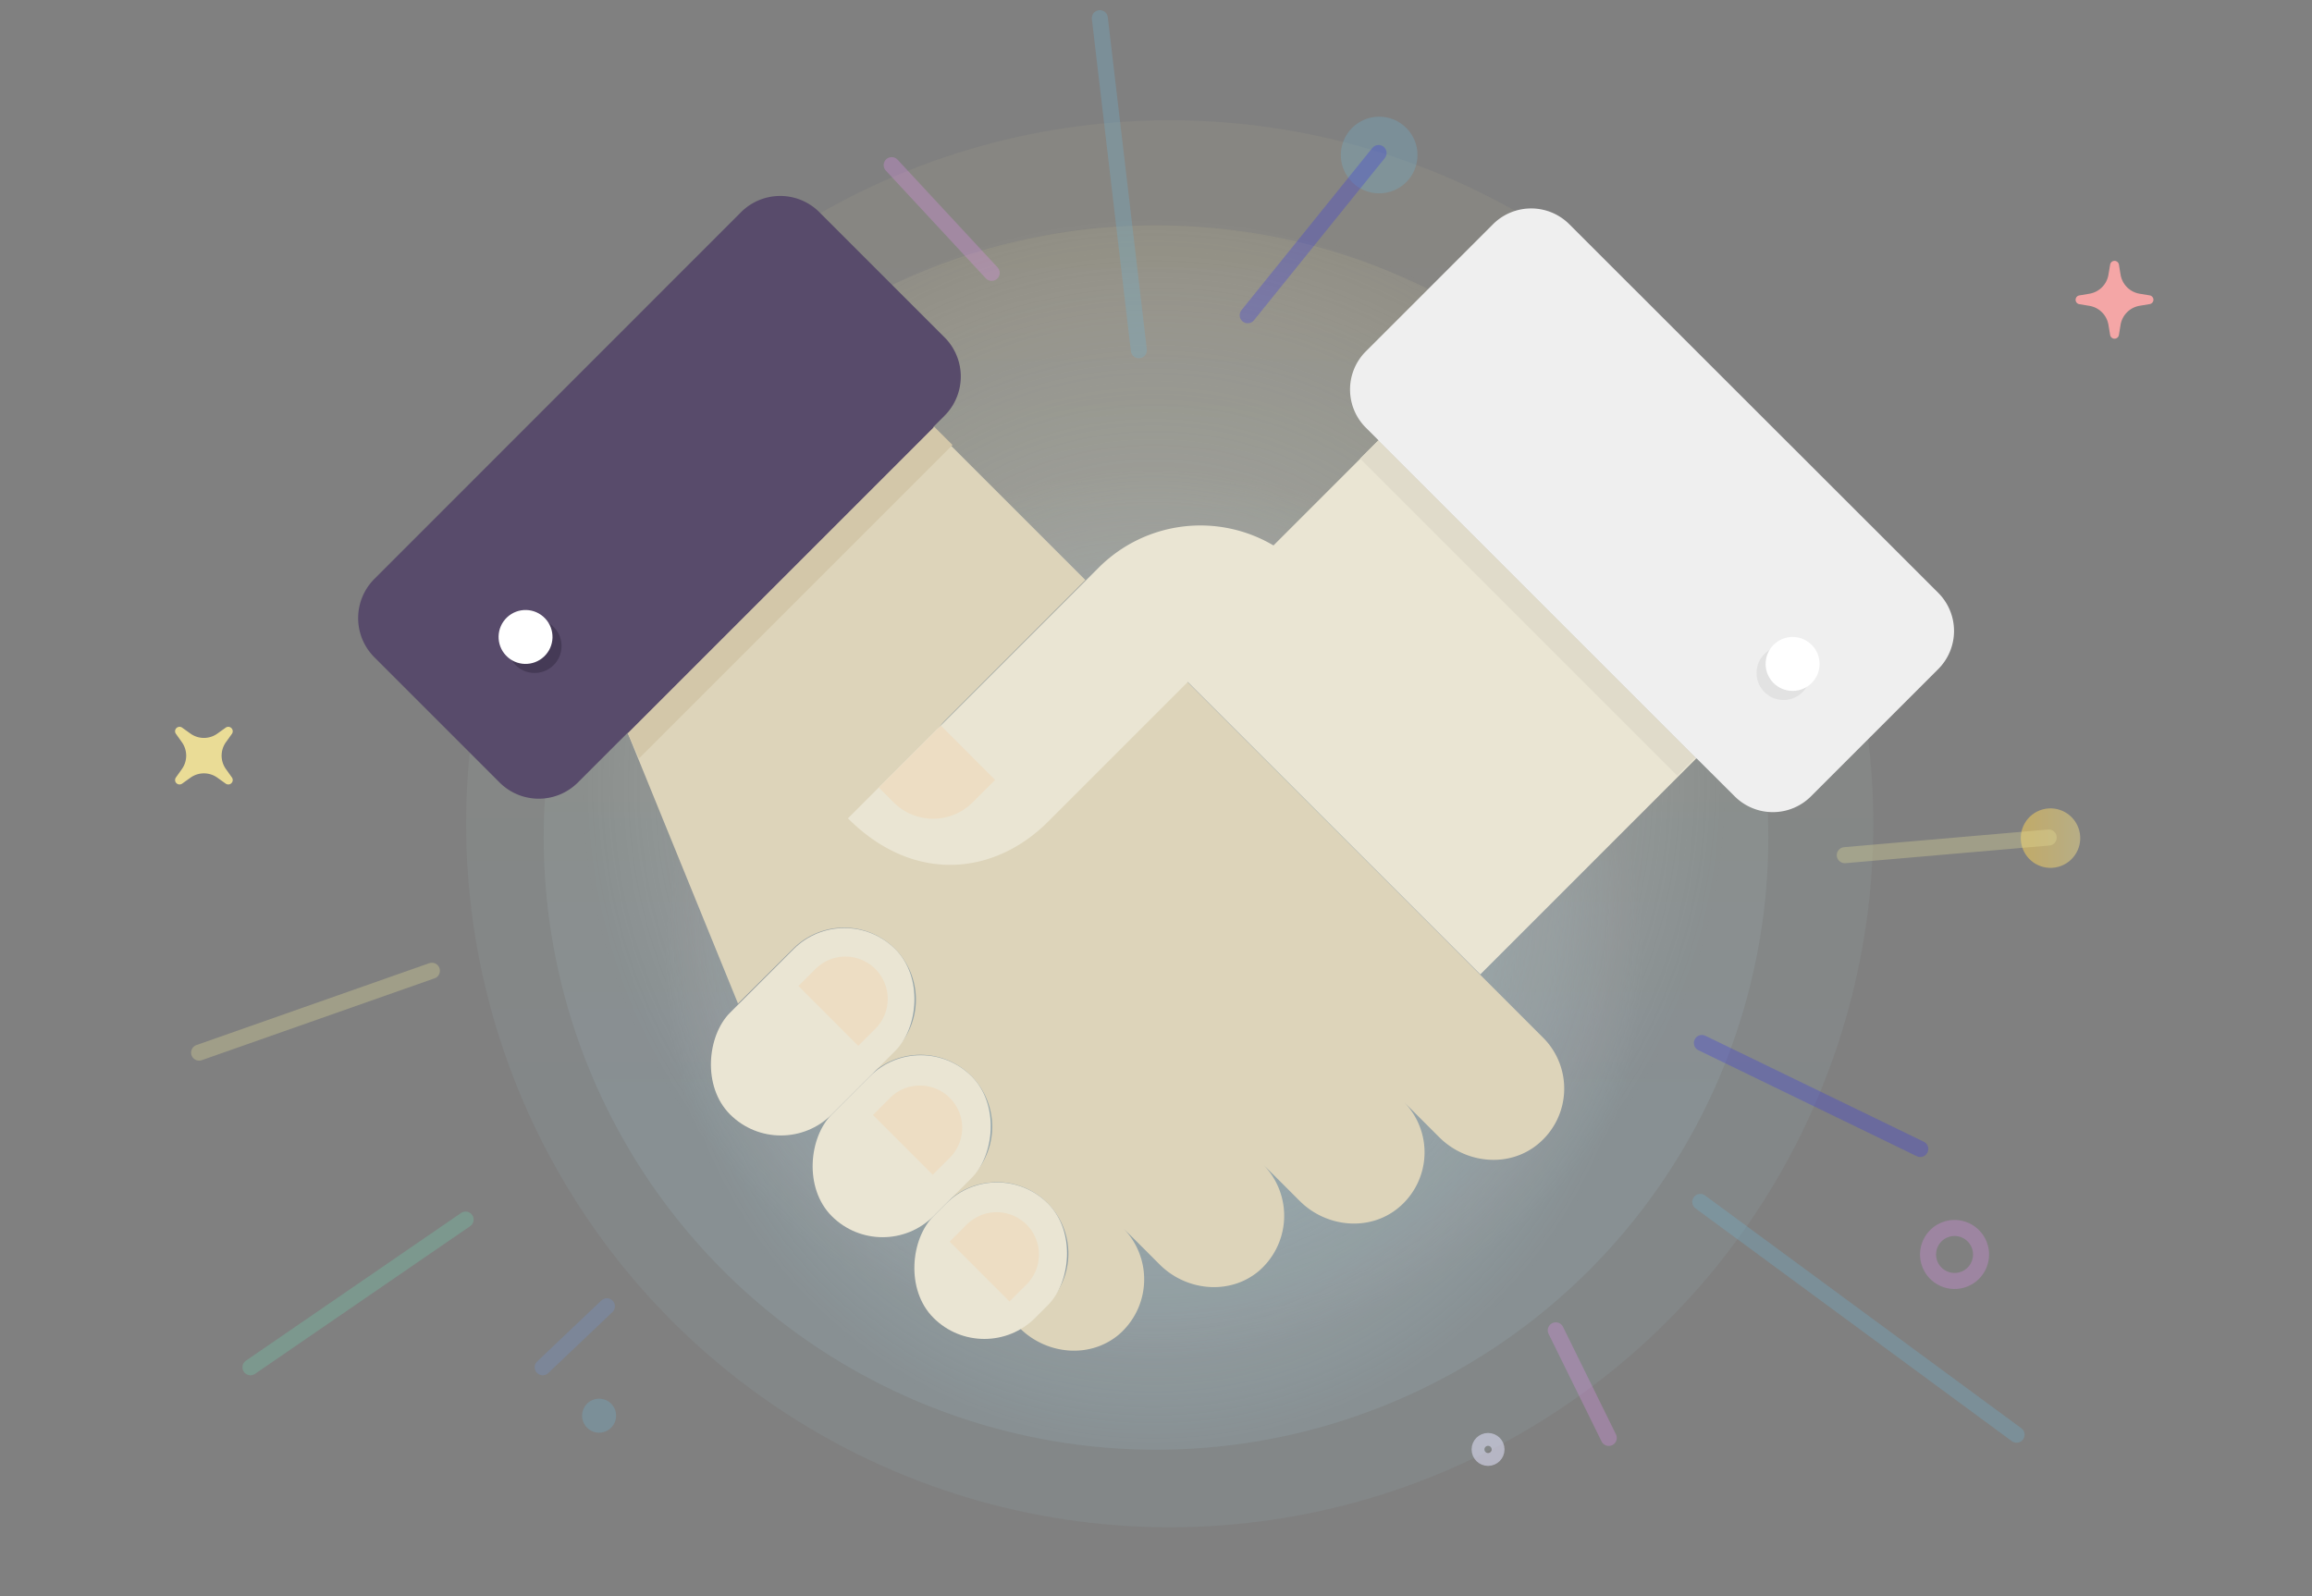
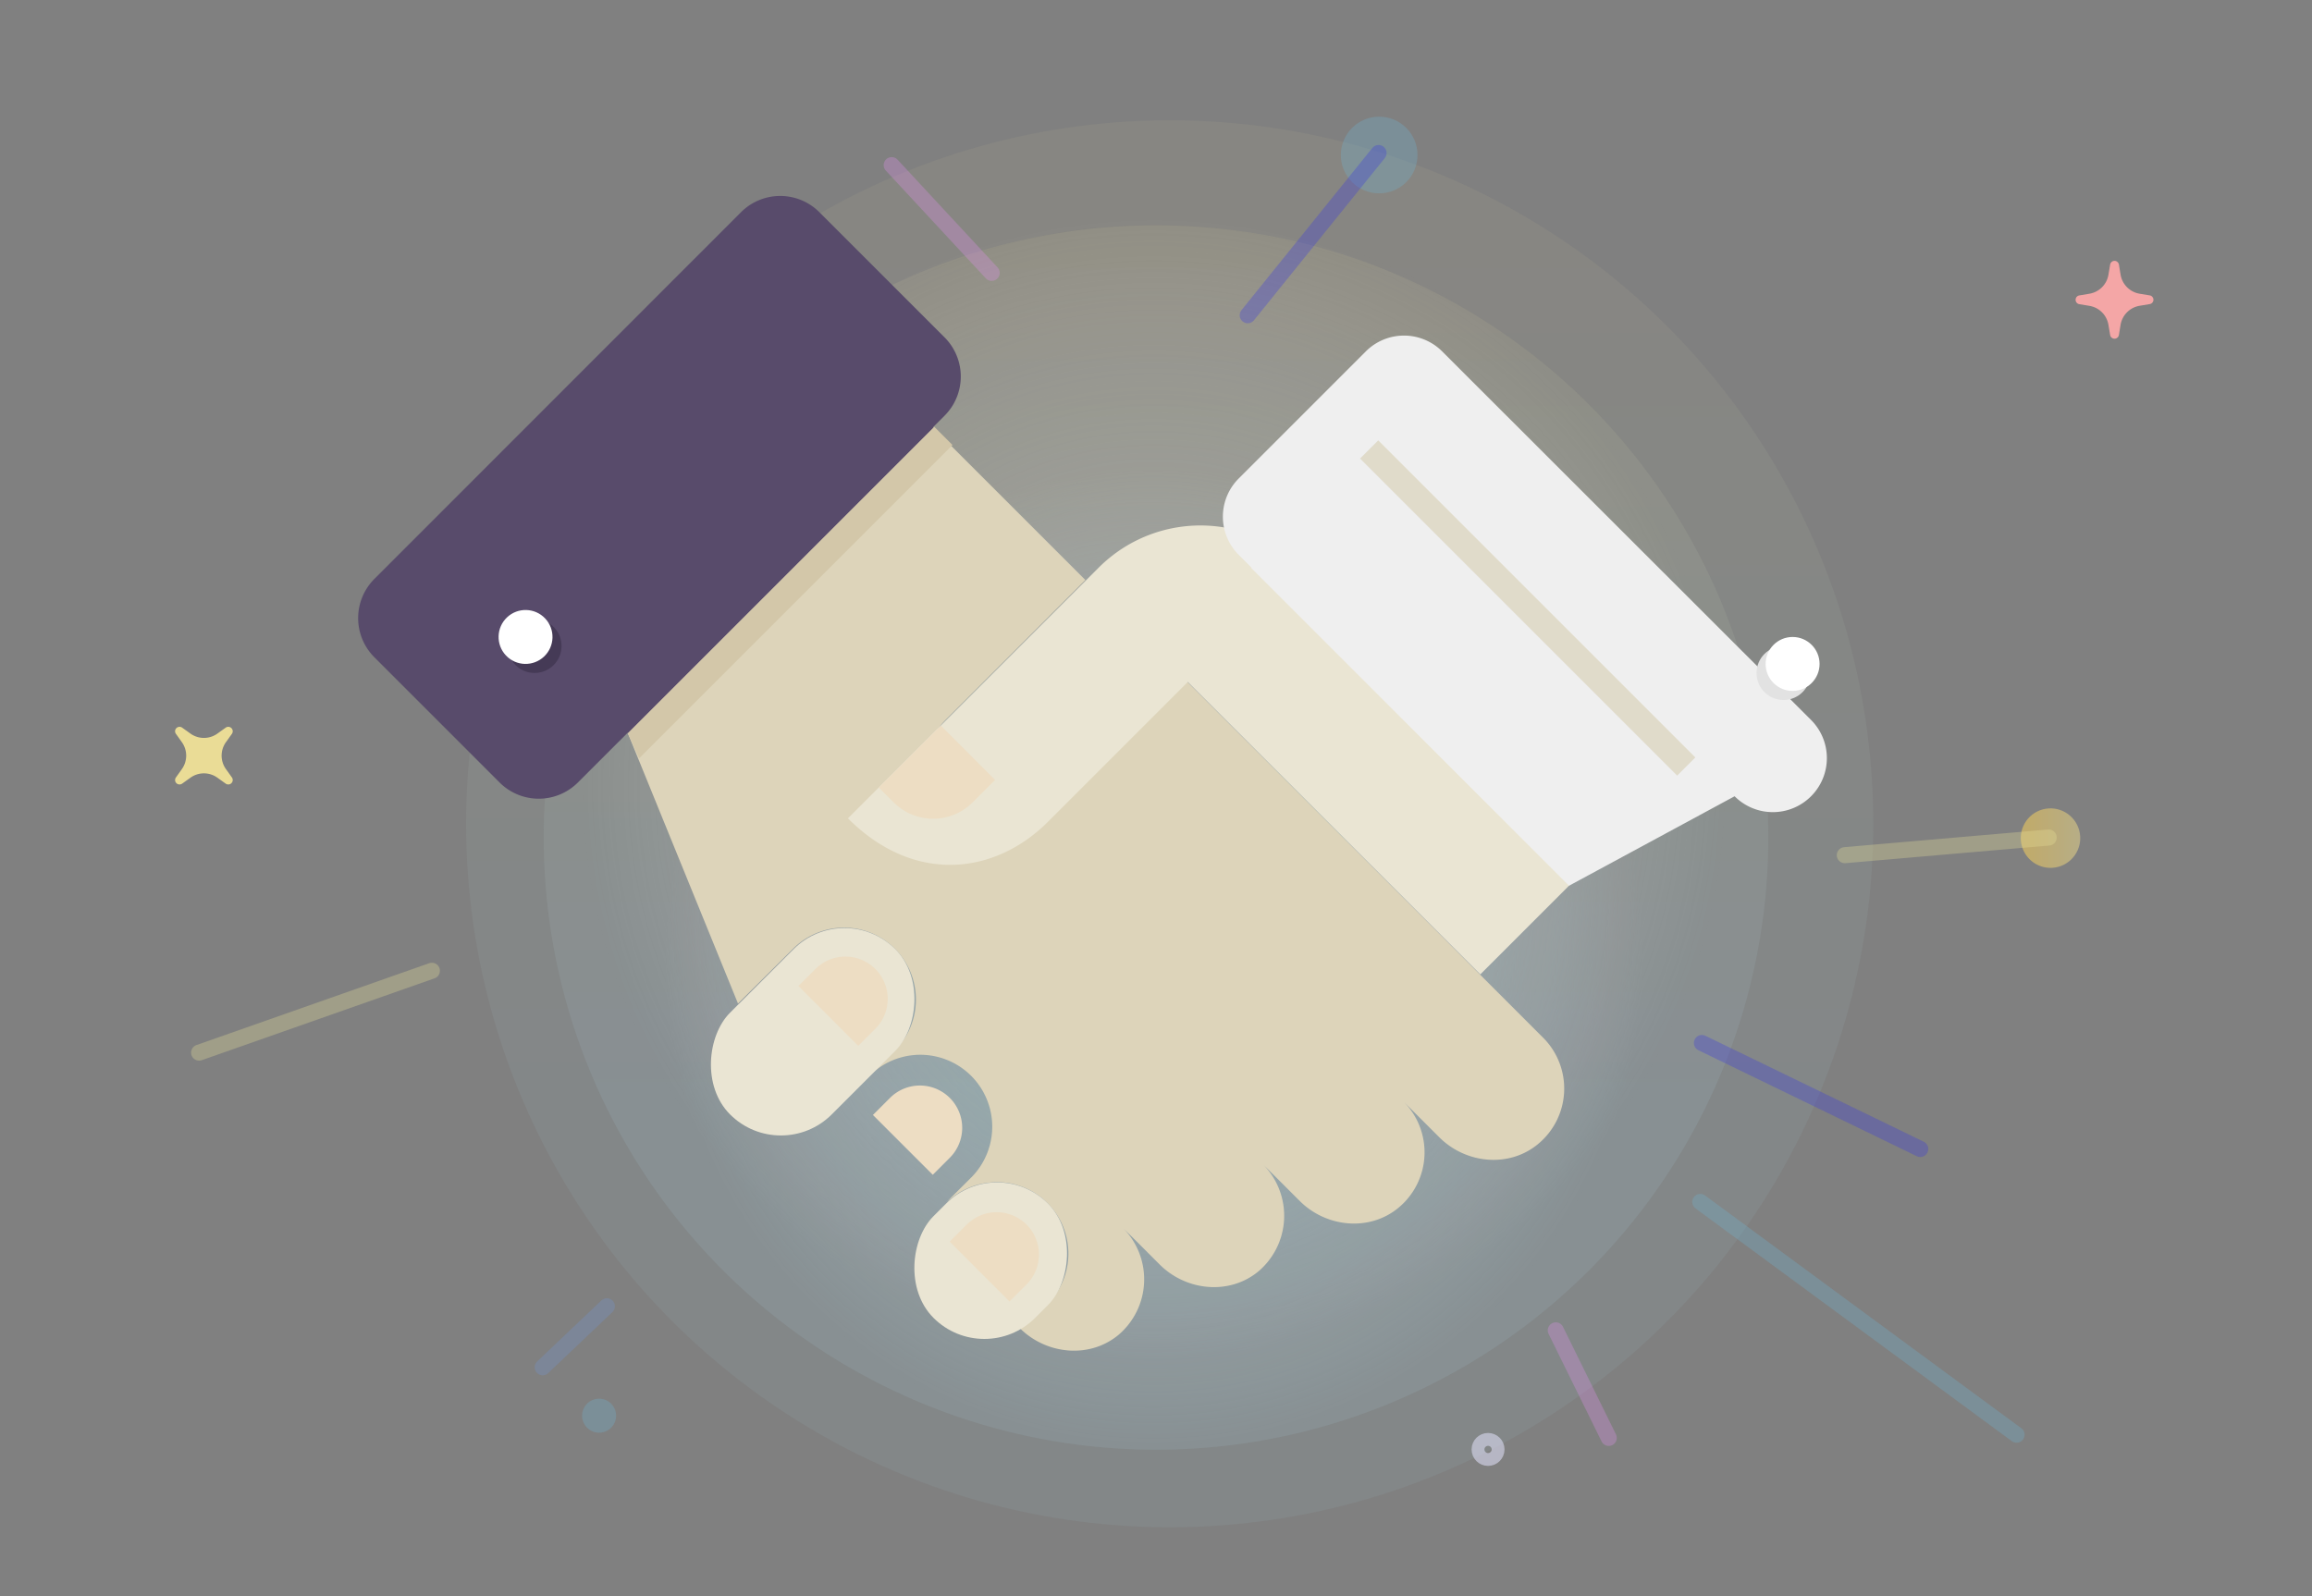
<svg xmlns="http://www.w3.org/2000/svg" xmlns:xlink="http://www.w3.org/1999/xlink" viewBox="0 0 720 497.14">
  <rect x="0" y="0" width="720" height="497.14" fill="#808080" stroke="none" />
  <linearGradient id="a" gradientUnits="userSpaceOnUse" x1="364.27" x2="364.27" y1="475.7" y2="37.45">
    <stop offset=".3" stop-color="#b0e1f5" />
    <stop offset="1" stop-color="#eadc96" />
  </linearGradient>
  <radialGradient id="b" cx="359.335" cy="244.891" gradientUnits="userSpaceOnUse" r="178.155">
    <stop offset="0" stop-color="#999" />
    <stop offset="1" stop-color="#e6e6e6" stop-opacity="0" />
  </radialGradient>
  <radialGradient id="c" cx="359.161" cy="298.284" gradientUnits="userSpaceOnUse" r="152.475">
    <stop offset="0" stop-color="#99d2d8" />
    <stop offset=".12" stop-color="#9bd3d9" stop-opacity=".98" />
    <stop offset=".26" stop-color="#9fd4da" stop-opacity=".92" />
    <stop offset=".4" stop-color="#a7d7dd" stop-opacity=".81" />
    <stop offset=".55" stop-color="#b1dbe2" stop-opacity=".66" />
    <stop offset=".7" stop-color="#bfe0e7" stop-opacity=".48" />
    <stop offset=".85" stop-color="#d0e6ee" stop-opacity=".25" />
    <stop offset="1" stop-color="#e2edf5" stop-opacity="0" />
  </radialGradient>
  <linearGradient id="d" x1="360" x2="360" xlink:href="#a" y1="451.53" y2="70.17" />
  <linearGradient id="e" gradientTransform="matrix(1.69 .46 -.46 1.69 -318.25 -471.32)" gradientUnits="userSpaceOnUse" x1="633.33" x2="643.94" y1="260.87" y2="260.87">
    <stop offset="0" stop-color="#ffd55a" />
    <stop offset="1" stop-color="#eadc96" />
  </linearGradient>
  <linearGradient id="f" x1="54.53" x2="72.48" xlink:href="#e" y1="235.35" y2="235.35" />
  <circle cx="364.27" cy="256.57" fill="url(#a)" opacity=".07" r="219.12" />
  <g opacity=".5">
    <circle cx="360" cy="245.8" fill="url(#b)" r="178.45" />
    <circle cx="360" cy="299.07" fill="url(#c)" opacity=".6" r="152.69" />
  </g>
  <circle cx="360" cy="260.85" fill="url(#d)" opacity=".1" r="190.68" />
  <ellipse cx="638.63" cy="260.87" fill="url(#e)" opacity=".5" rx="9.26" ry="9.27" transform="matrix(.965 -.262 .262 .965 -46.06 176.62)" />
  <circle cx="429.5" cy="48.28" fill="#70b1d0" opacity=".3" r="11.94" />
-   <path d="m342.51 5.66 12.15 103.42" style="opacity:.3;fill:none;stroke-miterlimit:10;stroke:#70b1d0;stroke-linecap:round;stroke-width:5" />
  <circle cx="186.52" cy="440.96" fill="#70b1d0" opacity=".3" r="5.3" transform="matrix(.297 -.955 .955 .297 -289.94 488.09)" />
  <g fill="none" stroke-miterlimit="10">
    <path d="m308.83 84.99-31.14-33.56" opacity=".3" stroke="#df92ef" stroke-linecap="round" stroke-width="5" />
-     <circle cx="608.37" cy="390.85" opacity=".3" r="8.25" stroke="#df92ef" stroke-linecap="round" stroke-width="5" transform="matrix(.494 -.87 .87 .494 -31.89 726.92)" />
    <path d="m388.56 98.18 40.75-50.52" opacity=".3" stroke="#3636e0" stroke-linecap="round" stroke-width="5" />
    <circle cx="463.41" cy="451.44" opacity=".6" r="3.13" stroke="#dadaf2" stroke-width="4" />
    <path d="m134.5 302.35-72.5 25.5" opacity=".3" stroke="#eae39b" stroke-linecap="round" stroke-width="5" />
-     <path d="m145 379.85-67 46" opacity=".3" stroke="#72ceaf" stroke-linecap="round" stroke-width="5" />
    <path d="m189 406.85-20 19" opacity=".3" stroke="#7295ce" stroke-linecap="round" stroke-width="5" />
    <path d="m484.5 414.35 16.5 33.5" opacity=".3" stroke="#df92ef" stroke-linecap="round" stroke-width="5" />
    <path d="m530 324.85 68 33" opacity=".3" stroke="#3636e0" stroke-linecap="round" stroke-width="5" />
    <path d="m529.5 374.35 98.5 72.5" opacity=".3" stroke="#70b1d0" stroke-linecap="round" stroke-width="5" />
    <path d="m574.5 266.35 63.5-5.5" opacity=".3" stroke="#eae39b" stroke-linecap="round" stroke-width="5" />
  </g>
  <path d="m448.91 291.51-19.8-19.79-11.88-11.88-23.76-23.76-7.92-7.91-15.84-15.84-43.56 43.56a22.4 22.4 0 0 1 -31.68-31.68l43.53-43.57-47.38-47.38-95.1 95.1 34.31 84.21 17.17-17.09a22.4 22.4 0 0 1 31.68 31.68l-7.92 7.92a22.4 22.4 0 0 1 31.68 31.68l-6.44 6.41-1.5 1.51a20.75 20.75 0 0 1 1.88-1.54 22.09 22.09 0 0 1 12.07-4.84c.23 0 .46-.06.68-.07a22.24 22.24 0 0 1 18.25 36.65c-.41.49-.74 1-1.2 1.48l-4 4a22.11 22.11 0 0 1 -4.51 3.39c8.29 8.16 21.62 9.46 30.6 2.05a22.71 22.71 0 0 0 1.63-33.16l4 3.95 7.24 7.25c8.27 8.27 21.71 9.61 30.73 2.16a22.71 22.71 0 0 0 1.63-33.16l4 3.95 7.24 7.24c8.27 8.28 21.71 9.62 30.73 2.17a22.4 22.4 0 0 0 1.53-33.2l11.2 11.19c8.27 8.28 21.71 9.62 30.73 2.17a22.4 22.4 0 0 0 1.63-33.16l-19.8-19.81z" fill="#ddd4ba" />
  <path d="m290.51 133.12 3.65-3.65a17.26 17.26 0 0 0 0-24.39l-39-39a17.24 17.24 0 0 0 -24.38 0l-114.2 114.24a17.26 17.26 0 0 0 0 24.39l39 39a17.24 17.24 0 0 0 24.39 0l15.53-15.52.08.2 95.1-95.1z" fill="#584b6b" />
  <circle cx="166.62" cy="201.18" fill="#453a56" r="8.4" transform="matrix(.726 -.687 .687 .726 -92.69 169.62)" />
  <circle cx="163.79" cy="198.36" fill="#fff" r="8.4" transform="matrix(.726 -.687 .687 .726 -91.52 166.9)" />
  <path d="m296.62 138.6-97.58 97.58-3.54-7.78 95.46-95.46z" fill="#d3c7a9" />
  <rect fill="#eae5d3" height="72.8" rx="22.4" transform="matrix(-.707 -.707 .707 -.707 204.86 727.45)" width="44.8" x="230.69" y="284.9" />
-   <rect fill="#eae5d3" height="61.6" rx="22.4" transform="matrix(-.707 -.707 .707 -.707 226.98 807.89)" width="44.8" x="258.41" y="326.14" />
  <rect fill="#eae5d3" height="50.4" rx="22.4" transform="matrix(-.707 -.707 .707 -.707 249.1 888.33)" width="44.8" x="286.13" y="367.38" />
  <path d="m396.59 169.88a44.76 44.76 0 0 0 -54.4 6.88l-78.13 78.12c20.7 20.7 45.82 17.54 62.29 1.08l43.56-43.56 91.09 91.08 67.22-67.23-99-99z" fill="#eae5d3" />
-   <path d="m540.19 248a16.8 16.8 0 0 0 23.81 0l39.6-39.6a16.8 16.8 0 0 0 0-23.76l-114.89-114.8a16.8 16.8 0 0 0 -23.76 0l-39.6 39.6a16.8 16.8 0 0 0 0 23.76l4 4-.1.09 99 99 .1-.09z" fill="#efefef" />
+   <path d="m540.19 248a16.8 16.8 0 0 0 23.81 0a16.8 16.8 0 0 0 0-23.76l-114.89-114.8a16.8 16.8 0 0 0 -23.76 0l-39.6 39.6a16.8 16.8 0 0 0 0 23.76l4 4-.1.09 99 99 .1-.09z" fill="#efefef" />
  <circle cx="555.42" cy="209.62" fill="#e2e2e2" r="8.4" />
  <path d="m267.28 325.74 5.31-5.31a13.18 13.18 0 0 0 0-18.64 13.18 13.18 0 0 0 -18.63 0l-5.31 5.31z" fill="#edddc3" />
  <path d="m290.48 365.9 5.31-5.31a13.18 13.18 0 0 0 0-18.63 13.16 13.16 0 0 0 -18.63 0l-5.31 5.31z" fill="#edddc3" />
  <path d="m314.38 405.36 5.31-5.31a13.18 13.18 0 0 0 0-18.64 13.18 13.18 0 0 0 -18.63 0l-5.31 5.31z" fill="#edddc3" />
  <circle cx="558.25" cy="206.79" fill="#fff" r="8.4" />
  <path d="m405.96 185.43h139.67v8h-139.67z" fill="#e0dbca" transform="matrix(.707 .707 -.707 .707 273.3 -280.95)" />
  <path d="m293 226-19.31 19.3 4.61 4.61a17.39 17.39 0 0 0 24.59 0l7-7z" fill="#edddc3" />
  <path d="m659.87 104.31.52-3.15a7.22 7.22 0 0 1 5.92-5.92l3.15-.53a1.38 1.38 0 0 0 1.16-1.36 1.39 1.39 0 0 0 -1.16-1.35l-3.15-.52a7.22 7.22 0 0 1 -5.92-5.92l-.52-3.15a1.39 1.39 0 0 0 -1.37-1.16 1.38 1.38 0 0 0 -1.36 1.16l-.53 3.15a7.2 7.2 0 0 1 -5.92 5.92l-3.15.53a1.38 1.38 0 0 0 -1.16 1.36 1.39 1.39 0 0 0 1.16 1.37l3.15.52a7.21 7.21 0 0 1 5.92 5.92l.53 3.15a1.38 1.38 0 0 0 1.36 1.16 1.39 1.39 0 0 0 1.37-1.18z" fill="#f4a6a6" />
  <path d="m72.22 242.14-1.86-2.6a7.21 7.21 0 0 1 0-8.38l1.86-2.6a1.38 1.38 0 0 0 -.15-1.78 1.38 1.38 0 0 0 -1.78-.15l-2.6 1.86a7.19 7.19 0 0 1 -8.37 0l-2.6-1.86a1.4 1.4 0 0 0 -1.79.15 1.37 1.37 0 0 0 -.14 1.78l1.85 2.6a7.21 7.21 0 0 1 0 8.38l-1.85 2.6a1.38 1.38 0 0 0 .14 1.78 1.4 1.4 0 0 0 1.79.15l2.6-1.86a7.19 7.19 0 0 1 8.37 0l2.6 1.86a1.38 1.38 0 0 0 1.78-.15 1.38 1.38 0 0 0 .15-1.78z" fill="url(#f)" />
</svg>